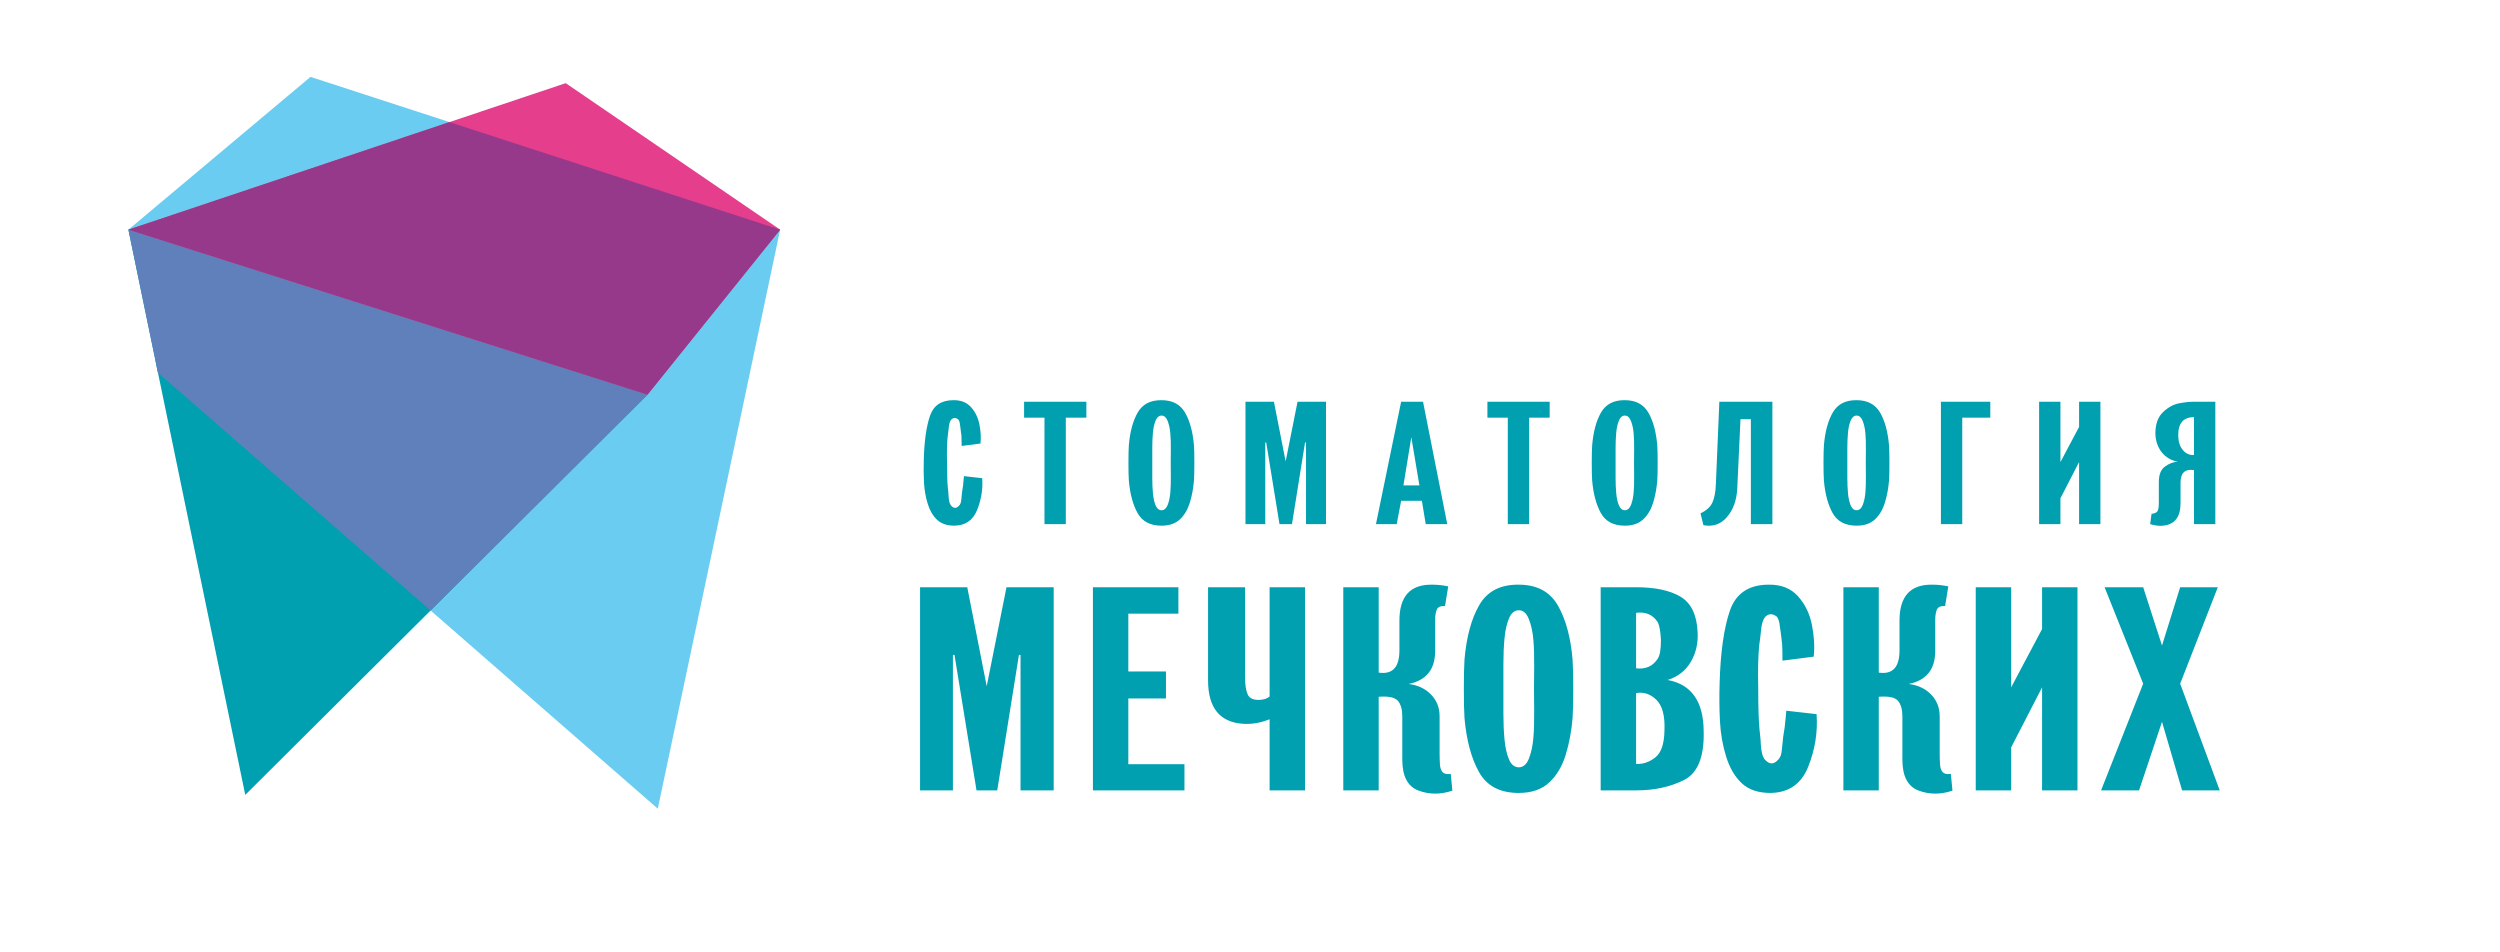
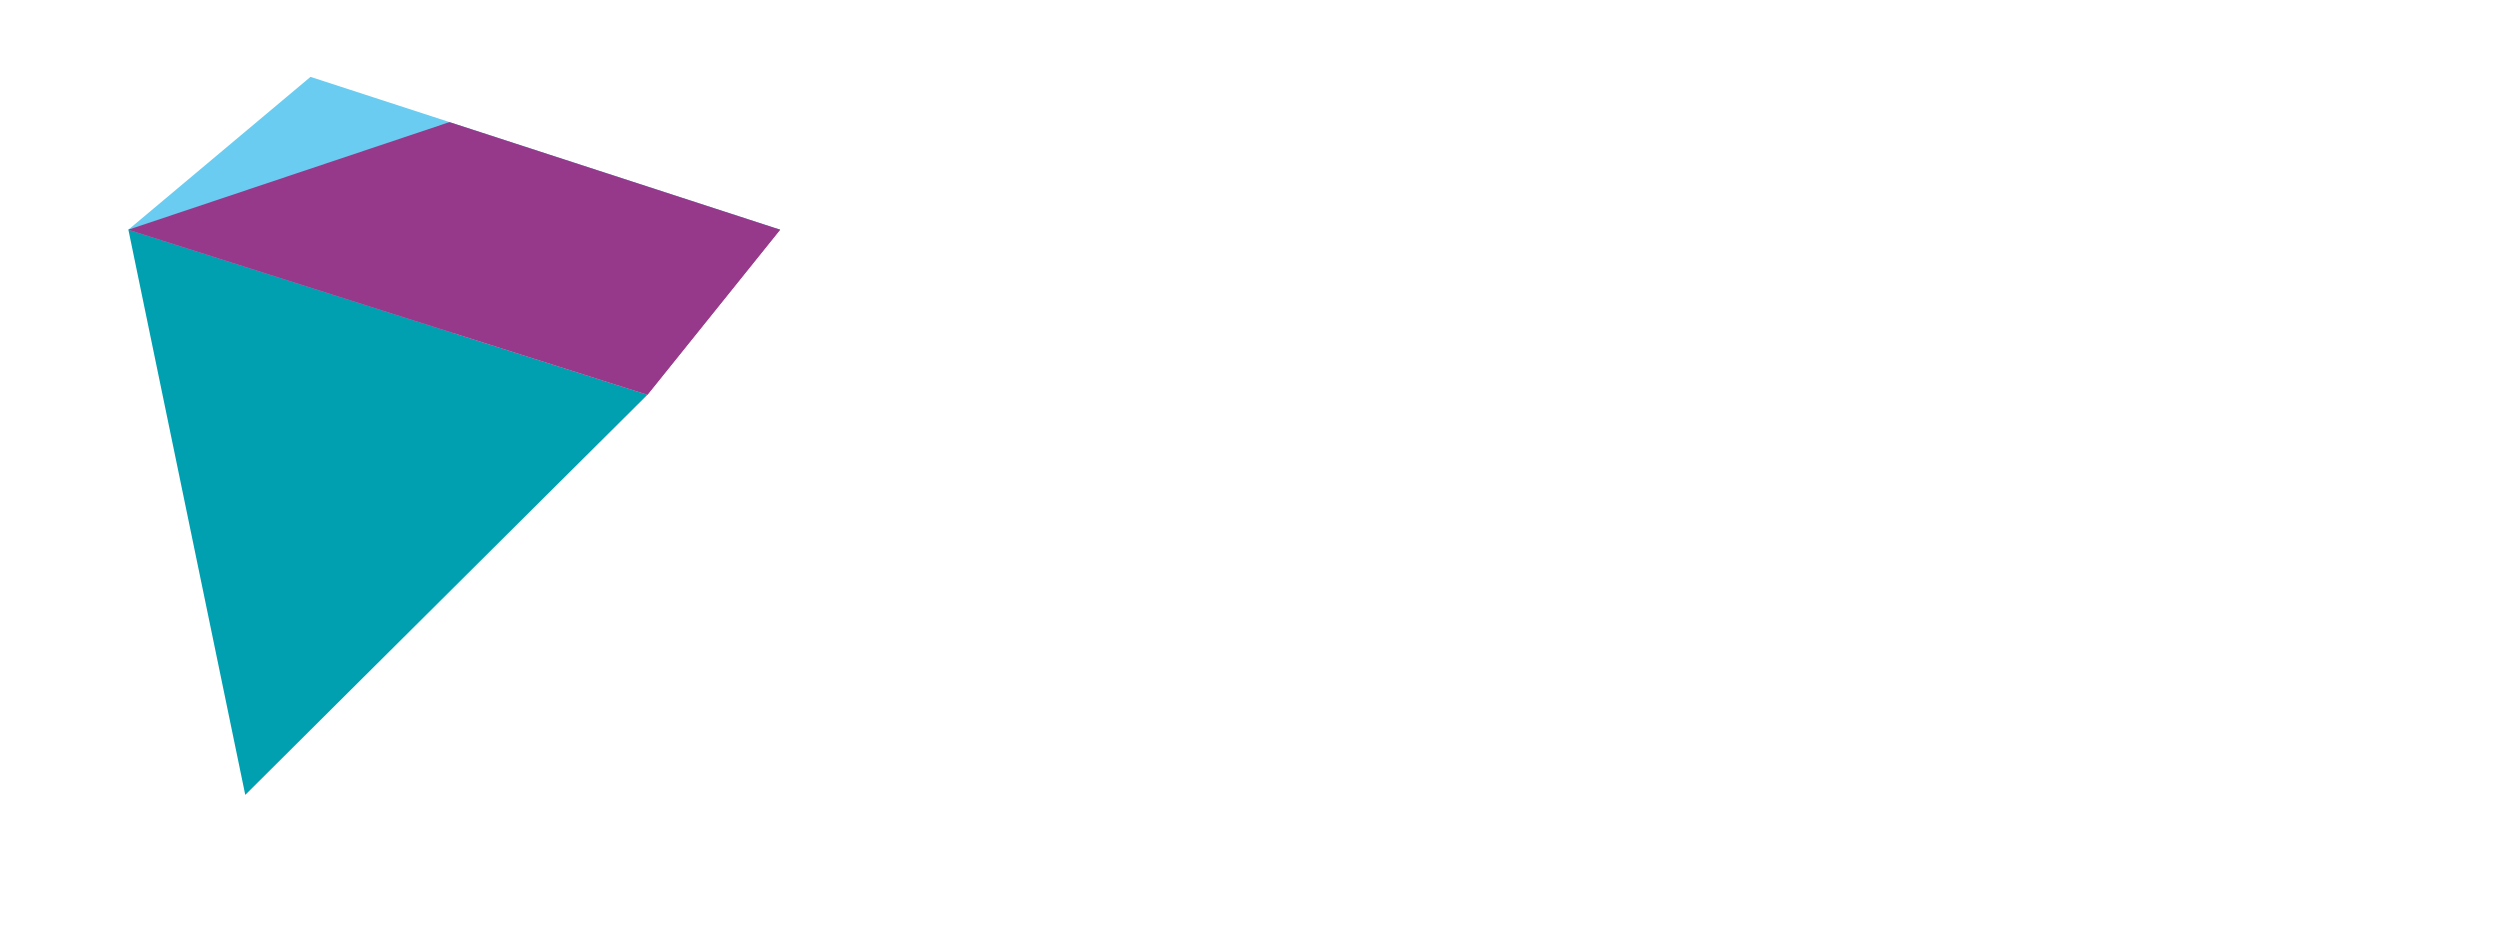
<svg xmlns="http://www.w3.org/2000/svg" width="210" height="80" viewBox="0 0 210 80" fill="none">
-   <path fill-rule="evenodd" clip-rule="evenodd" d="M65.533 19.293L13.069 30.345L13.268 31.305L55.254 67.93L65.533 19.293Z" fill="#69CCF0" />
  <path fill-rule="evenodd" clip-rule="evenodd" d="M65.533 19.293L26.082 6.458L10.784 19.293L21.927 33.155L65.533 19.293Z" fill="#69CCF0" />
  <path fill-rule="evenodd" clip-rule="evenodd" d="M10.784 19.293L54.389 33.154L20.602 66.769L10.784 19.293Z" fill="#00A0B1" />
-   <path fill-rule="evenodd" clip-rule="evenodd" d="M36.169 51.282L13.268 31.305L10.784 19.293L54.389 33.154L36.169 51.282Z" fill="#5F80BB" />
-   <path fill-rule="evenodd" clip-rule="evenodd" d="M10.784 19.293L47.518 6.985L65.533 19.293L54.389 33.155L10.784 19.293Z" fill="#E43E8D" />
+   <path fill-rule="evenodd" clip-rule="evenodd" d="M10.784 19.293L65.533 19.293L54.389 33.155L10.784 19.293Z" fill="#E43E8D" />
  <path fill-rule="evenodd" clip-rule="evenodd" d="M10.784 19.293L37.755 10.256L65.533 19.293L54.389 33.155L10.784 19.293Z" fill="#97398B" />
-   <path fill-rule="evenodd" clip-rule="evenodd" d="M80.972 39.995L82.506 40.167C82.571 41.08 82.428 41.97 82.078 42.839C81.728 43.708 81.091 44.147 80.165 44.157C79.552 44.157 79.07 43.993 78.72 43.667C78.371 43.341 78.107 42.892 77.929 42.32C77.752 41.749 77.647 41.151 77.615 40.528C77.582 39.903 77.577 39.255 77.599 38.583C77.641 37.038 77.814 35.823 78.115 34.94C78.416 34.056 79.073 33.615 80.085 33.615C80.709 33.605 81.201 33.799 81.562 34.198C81.922 34.596 82.159 35.084 82.272 35.66C82.385 36.236 82.415 36.769 82.361 37.258L80.779 37.46C80.779 37.085 80.774 36.807 80.763 36.625C80.719 36.24 80.682 35.948 80.65 35.746C80.628 35.496 80.574 35.324 80.488 35.228C80.38 35.151 80.289 35.112 80.214 35.112C80.117 35.103 80.02 35.141 79.923 35.228C79.826 35.324 79.756 35.501 79.713 35.761C79.692 35.972 79.673 36.142 79.657 36.272C79.641 36.401 79.622 36.543 79.6 36.697C79.546 37.263 79.53 37.978 79.552 38.843C79.552 39.783 79.573 40.484 79.616 40.945C79.627 41.06 79.641 41.188 79.657 41.327C79.673 41.466 79.681 41.584 79.681 41.68C79.702 42.073 79.772 42.337 79.891 42.472C80.009 42.596 80.117 42.659 80.214 42.659C80.321 42.668 80.434 42.611 80.553 42.486C80.617 42.419 80.663 42.347 80.69 42.27C80.717 42.193 80.736 42.097 80.746 41.982C80.757 41.867 80.768 41.766 80.779 41.68C80.79 41.478 80.827 41.195 80.892 40.83C80.935 40.436 80.962 40.158 80.972 39.995ZM91.255 33.744V35.084H89.528V44.027H87.736V35.084H86.024V33.744H91.255ZM94.789 38.886C94.789 38.242 94.8 37.753 94.822 37.417C94.918 36.265 95.169 35.34 95.572 34.644C95.976 33.948 96.64 33.605 97.566 33.615C98.481 33.615 99.14 33.963 99.544 34.659C99.947 35.355 100.197 36.274 100.294 37.417C100.316 37.753 100.326 38.242 100.326 38.886C100.326 39.539 100.316 40.028 100.294 40.355C100.24 41.017 100.125 41.639 99.947 42.22C99.769 42.8 99.492 43.269 99.116 43.624C98.739 43.979 98.222 44.157 97.566 44.157C96.619 44.157 95.949 43.804 95.556 43.098C95.163 42.392 94.918 41.478 94.822 40.355C94.8 40.028 94.789 39.539 94.789 38.886ZM96.791 38.886C96.791 39.241 96.791 39.656 96.791 40.131C96.791 40.607 96.81 41.046 96.847 41.449C96.885 41.852 96.961 42.188 97.073 42.457C97.187 42.726 97.356 42.861 97.582 42.861C97.808 42.851 97.978 42.697 98.091 42.4C98.204 42.102 98.276 41.759 98.308 41.37C98.341 40.981 98.354 40.53 98.349 40.016C98.344 39.503 98.341 39.126 98.341 38.886C98.341 38.627 98.344 38.245 98.349 37.741C98.355 37.237 98.341 36.79 98.308 36.401C98.276 36.013 98.201 35.667 98.083 35.364C97.964 35.062 97.797 34.911 97.582 34.911C97.367 34.901 97.2 35.033 97.082 35.307C96.963 35.58 96.885 35.919 96.847 36.322C96.81 36.725 96.791 37.165 96.791 37.64C96.791 38.115 96.791 38.531 96.791 38.886ZM107.994 38.756L108.994 33.744H111.384V44.027H109.705V37.172H109.624L108.526 44.027H107.477L106.363 37.172H106.282V44.027H104.62V33.744H107.009L107.994 38.756ZM117.695 33.744H119.535L121.569 44.027H119.761L119.438 42.068H117.695L117.324 44.027H115.58L117.695 33.744ZM117.889 40.772H119.229L118.551 36.725L117.889 40.772ZM130.173 33.744V35.084H128.446V44.027H126.654V35.084H124.942V33.744H130.173ZM133.707 38.886C133.707 38.242 133.718 37.753 133.74 37.417C133.836 36.265 134.087 35.34 134.49 34.644C134.894 33.948 135.558 33.605 136.484 33.615C137.399 33.615 138.058 33.963 138.462 34.659C138.865 35.355 139.115 36.274 139.212 37.417C139.234 37.753 139.244 38.242 139.244 38.886C139.244 39.539 139.234 40.028 139.212 40.355C139.158 41.017 139.043 41.639 138.865 42.22C138.687 42.8 138.41 43.269 138.034 43.624C137.657 43.979 137.14 44.157 136.484 44.157C135.537 44.157 134.867 43.804 134.474 43.098C134.081 42.392 133.836 41.478 133.74 40.355C133.718 40.028 133.707 39.539 133.707 38.886ZM135.709 38.886C135.709 39.241 135.709 39.656 135.709 40.131C135.709 40.607 135.728 41.046 135.765 41.449C135.803 41.852 135.879 42.188 135.992 42.457C136.105 42.726 136.274 42.861 136.5 42.861C136.726 42.851 136.896 42.697 137.009 42.4C137.122 42.102 137.194 41.759 137.226 41.37C137.259 40.981 137.272 40.53 137.267 40.016C137.262 39.503 137.259 39.126 137.259 38.886C137.259 38.627 137.262 38.245 137.267 37.741C137.273 37.237 137.259 36.79 137.226 36.401C137.194 36.013 137.119 35.667 137.001 35.364C136.882 35.062 136.715 34.911 136.5 34.911C136.285 34.901 136.118 35.033 136 35.307C135.881 35.58 135.803 35.919 135.765 36.322C135.728 36.725 135.709 37.165 135.709 37.64C135.709 38.115 135.709 38.531 135.709 38.886ZM148.881 33.744V44.027H147.073V35.213H146.201L145.927 41.075C145.873 42.044 145.585 42.832 145.063 43.437C144.541 44.041 143.882 44.267 143.086 44.114L142.843 43.12C143.338 42.889 143.672 42.584 143.844 42.205C144.016 41.826 144.113 41.3 144.135 40.628L144.425 33.744H148.881ZM153.174 38.886C153.174 38.242 153.185 37.753 153.207 37.417C153.304 36.265 153.554 35.34 153.957 34.644C154.361 33.948 155.026 33.605 155.951 33.615C156.866 33.615 157.525 33.963 157.929 34.659C158.332 35.355 158.582 36.274 158.679 37.417C158.701 37.753 158.712 38.242 158.712 38.886C158.712 39.539 158.701 40.028 158.679 40.355C158.626 41.017 158.51 41.639 158.332 42.22C158.155 42.8 157.878 43.269 157.501 43.624C157.124 43.979 156.608 44.157 155.951 44.157C155.004 44.157 154.334 43.804 153.941 43.098C153.548 42.392 153.304 41.478 153.207 40.355C153.185 40.028 153.174 39.539 153.174 38.886ZM155.176 38.886C155.176 39.241 155.176 39.656 155.176 40.131C155.176 40.607 155.195 41.046 155.233 41.449C155.27 41.852 155.346 42.188 155.459 42.457C155.572 42.726 155.741 42.861 155.967 42.861C156.193 42.851 156.363 42.697 156.476 42.4C156.589 42.102 156.661 41.759 156.694 41.37C156.726 40.981 156.739 40.53 156.734 40.016C156.729 39.503 156.726 39.126 156.726 38.886C156.726 38.627 156.729 38.245 156.734 37.741C156.74 37.237 156.726 36.79 156.694 36.401C156.661 36.013 156.586 35.667 156.468 35.364C156.349 35.062 156.182 34.911 155.967 34.911C155.752 34.901 155.585 35.033 155.467 35.307C155.348 35.58 155.27 35.919 155.233 36.322C155.195 36.725 155.176 37.165 155.176 37.64C155.176 38.115 155.176 38.531 155.176 38.886ZM167.186 33.744V35.084H164.829V44.027H163.037V33.744H167.186ZM171.285 33.744H173.077V38.814L174.643 35.861V33.744H176.435V44.027H174.643V38.814L173.077 41.852V44.027H171.285V33.744ZM186.088 33.744V44.027H184.296V39.49C183.543 39.375 183.166 39.721 183.166 40.528V42.27C183.166 43.422 182.682 44.051 181.713 44.157C181.401 44.195 181.035 44.152 180.615 44.027L180.728 43.163C180.997 43.134 181.167 43.055 181.237 42.925C181.307 42.796 181.342 42.572 181.342 42.256V40.484C181.342 39.87 181.514 39.438 181.858 39.188C182.203 38.938 182.558 38.804 182.924 38.785C182.353 38.67 181.904 38.401 181.576 37.978C181.248 37.556 181.073 37.042 181.051 36.437C181.051 35.631 181.264 35.026 181.689 34.623C182.114 34.219 182.561 33.972 183.029 33.881C183.497 33.79 183.919 33.744 184.296 33.744H186.088ZM184.296 35.041C183.392 35.041 182.951 35.564 182.972 36.61C182.983 37.119 183.115 37.52 183.368 37.813C183.621 38.106 183.93 38.242 184.296 38.223V35.041Z" fill="#00A0B1" />
-   <path fill-rule="evenodd" clip-rule="evenodd" d="M82.884 57.645L84.545 49.328H88.51V66.392H85.724V55.016H85.59L83.768 66.392H82.027L80.178 55.016H80.044V66.392H77.285V49.328H81.25L82.884 57.645ZM98.985 49.328V51.55H94.779V56.402H97.94V58.672H94.779V64.193H99.494V66.392H91.805V49.328H98.985ZM106.647 58.505V49.328H109.621V66.392H106.647V60.417C105.897 60.72 105.156 60.847 104.424 60.8C102.459 60.672 101.477 59.453 101.477 57.143V49.328H104.584V56.904C104.584 57.509 104.656 57.979 104.799 58.314C104.941 58.649 105.272 58.808 105.79 58.792C106.165 58.776 106.451 58.681 106.647 58.505ZM112.836 49.328H115.81V56.498C116.971 56.673 117.551 56.051 117.551 54.633V52.124C117.551 50.084 118.471 49.081 120.31 49.112C120.757 49.112 121.203 49.16 121.65 49.256L121.382 50.905C121.007 50.889 120.775 50.993 120.686 51.216C120.596 51.439 120.552 51.725 120.552 52.076V54.681C120.552 56.227 119.81 57.151 118.328 57.454C119.096 57.549 119.721 57.844 120.203 58.338C120.686 58.832 120.927 59.445 120.927 60.178V63.309C120.927 63.596 120.936 63.891 120.953 64.193C120.971 64.496 121.047 64.719 121.181 64.863C121.315 65.006 121.543 65.054 121.864 65.006L121.998 66.416C120.998 66.751 120.047 66.747 119.145 66.404C118.243 66.061 117.792 65.197 117.792 63.811V60.178C117.792 59.589 117.667 59.15 117.417 58.864C117.167 58.577 116.631 58.465 115.81 58.529V66.392H112.836V49.328ZM122.963 57.86C122.963 56.792 122.981 55.98 123.016 55.422C123.177 53.51 123.592 51.977 124.262 50.821C124.932 49.666 126.035 49.096 127.571 49.112C129.089 49.112 130.183 49.69 130.853 50.845C131.522 52 131.938 53.526 132.098 55.422C132.134 55.98 132.152 56.792 132.152 57.86C132.152 58.943 132.134 59.756 132.098 60.298C132.009 61.397 131.817 62.429 131.522 63.393C131.228 64.357 130.768 65.133 130.143 65.723C129.518 66.312 128.66 66.607 127.571 66.607C125.999 66.607 124.887 66.022 124.235 64.851C123.583 63.679 123.177 62.162 123.016 60.298C122.981 59.756 122.963 58.943 122.963 57.86ZM126.285 57.86C126.285 58.45 126.285 59.139 126.285 59.927C126.285 60.716 126.316 61.445 126.379 62.114C126.441 62.783 126.566 63.341 126.754 63.787C126.941 64.233 127.222 64.456 127.598 64.456C127.973 64.44 128.254 64.186 128.441 63.691C128.629 63.198 128.749 62.628 128.803 61.983C128.857 61.337 128.879 60.588 128.87 59.736C128.861 58.884 128.857 58.258 128.857 57.86C128.857 57.43 128.861 56.796 128.87 55.96C128.879 55.123 128.857 54.383 128.803 53.737C128.749 53.092 128.624 52.518 128.428 52.016C128.232 51.514 127.955 51.264 127.598 51.264C127.24 51.248 126.963 51.467 126.767 51.921C126.571 52.375 126.441 52.937 126.379 53.606C126.316 54.275 126.285 55.004 126.285 55.792C126.285 56.581 126.285 57.27 126.285 57.86ZM134.456 66.392V49.328H137.43C139.019 49.328 140.261 49.59 141.154 50.116C142.047 50.642 142.529 51.63 142.6 53.08C142.654 54.02 142.462 54.86 142.024 55.601C141.587 56.342 140.939 56.848 140.082 57.119C142.082 57.486 143.091 58.919 143.109 61.421C143.163 63.572 142.614 64.938 141.462 65.52C140.31 66.101 138.966 66.392 137.43 66.392H134.456ZM137.43 64.17C138.001 64.201 138.537 64.022 139.037 63.632C139.537 63.241 139.796 62.489 139.814 61.373C139.868 60.146 139.644 59.286 139.144 58.792C138.644 58.298 138.073 58.107 137.43 58.218V64.17ZM137.43 56.139C138.233 56.235 138.841 55.964 139.251 55.327C139.43 55.056 139.519 54.538 139.519 53.773C139.484 53.04 139.394 52.538 139.251 52.267C138.841 51.63 138.233 51.367 137.43 51.479V56.139ZM150.048 59.7L152.593 59.987C152.7 61.501 152.464 62.978 151.883 64.421C151.303 65.862 150.245 66.591 148.709 66.607C147.691 66.607 146.891 66.336 146.311 65.795C145.73 65.253 145.293 64.508 144.998 63.56C144.703 62.612 144.529 61.62 144.476 60.585C144.422 59.549 144.413 58.473 144.449 57.358C144.52 54.793 144.806 52.777 145.306 51.311C145.806 49.845 146.896 49.112 148.575 49.112C149.61 49.096 150.428 49.419 151.026 50.08C151.624 50.742 152.017 51.55 152.205 52.506C152.392 53.462 152.441 54.347 152.352 55.159L149.727 55.494C149.727 54.872 149.718 54.41 149.7 54.108C149.628 53.47 149.566 52.984 149.512 52.65C149.477 52.236 149.387 51.949 149.244 51.789C149.066 51.662 148.914 51.598 148.789 51.598C148.628 51.582 148.468 51.646 148.307 51.789C148.146 51.949 148.03 52.243 147.959 52.674C147.923 53.024 147.891 53.307 147.865 53.522C147.838 53.737 147.807 53.972 147.771 54.227C147.682 55.167 147.655 56.354 147.691 57.788C147.691 59.35 147.726 60.513 147.798 61.278C147.816 61.469 147.838 61.68 147.865 61.911C147.891 62.142 147.905 62.337 147.905 62.496C147.941 63.15 148.057 63.588 148.253 63.811C148.45 64.018 148.628 64.122 148.789 64.122C148.968 64.138 149.155 64.042 149.352 63.835C149.459 63.723 149.535 63.604 149.579 63.476C149.624 63.349 149.655 63.19 149.673 62.998C149.691 62.807 149.709 62.64 149.727 62.496C149.745 62.162 149.807 61.692 149.914 61.087C149.986 60.433 150.03 59.971 150.048 59.7ZM154.844 49.328H157.817V56.498C158.978 56.673 159.559 56.051 159.559 54.633V52.124C159.559 50.084 160.479 49.081 162.318 49.112C162.765 49.112 163.211 49.16 163.658 49.256L163.39 50.905C163.015 50.889 162.783 50.993 162.693 51.216C162.604 51.439 162.559 51.725 162.559 52.076V54.681C162.559 56.227 161.818 57.151 160.336 57.454C161.104 57.549 161.729 57.844 162.211 58.338C162.693 58.832 162.934 59.445 162.934 60.178V63.309C162.934 63.596 162.943 63.891 162.961 64.193C162.979 64.496 163.055 64.719 163.189 64.863C163.323 65.006 163.551 65.054 163.872 65.006L164.006 66.416C163.006 66.751 162.055 66.747 161.153 66.404C160.251 66.061 159.8 65.197 159.8 63.811V60.178C159.8 59.589 159.675 59.15 159.425 58.864C159.175 58.577 158.639 58.465 157.817 58.529V66.392H154.844V49.328ZM165.962 49.328H168.936V57.74L171.534 52.841V49.328H174.508V66.392H171.534V57.74L168.936 62.783V66.392H165.962V49.328ZM181.608 54.227L183.134 49.328H186.296L183.134 57.43L186.457 66.392H183.295L181.608 60.632L179.679 66.392H176.49L180.027 57.43L176.785 49.328H180.027L181.608 54.227Z" fill="#00A0B1" />
</svg>